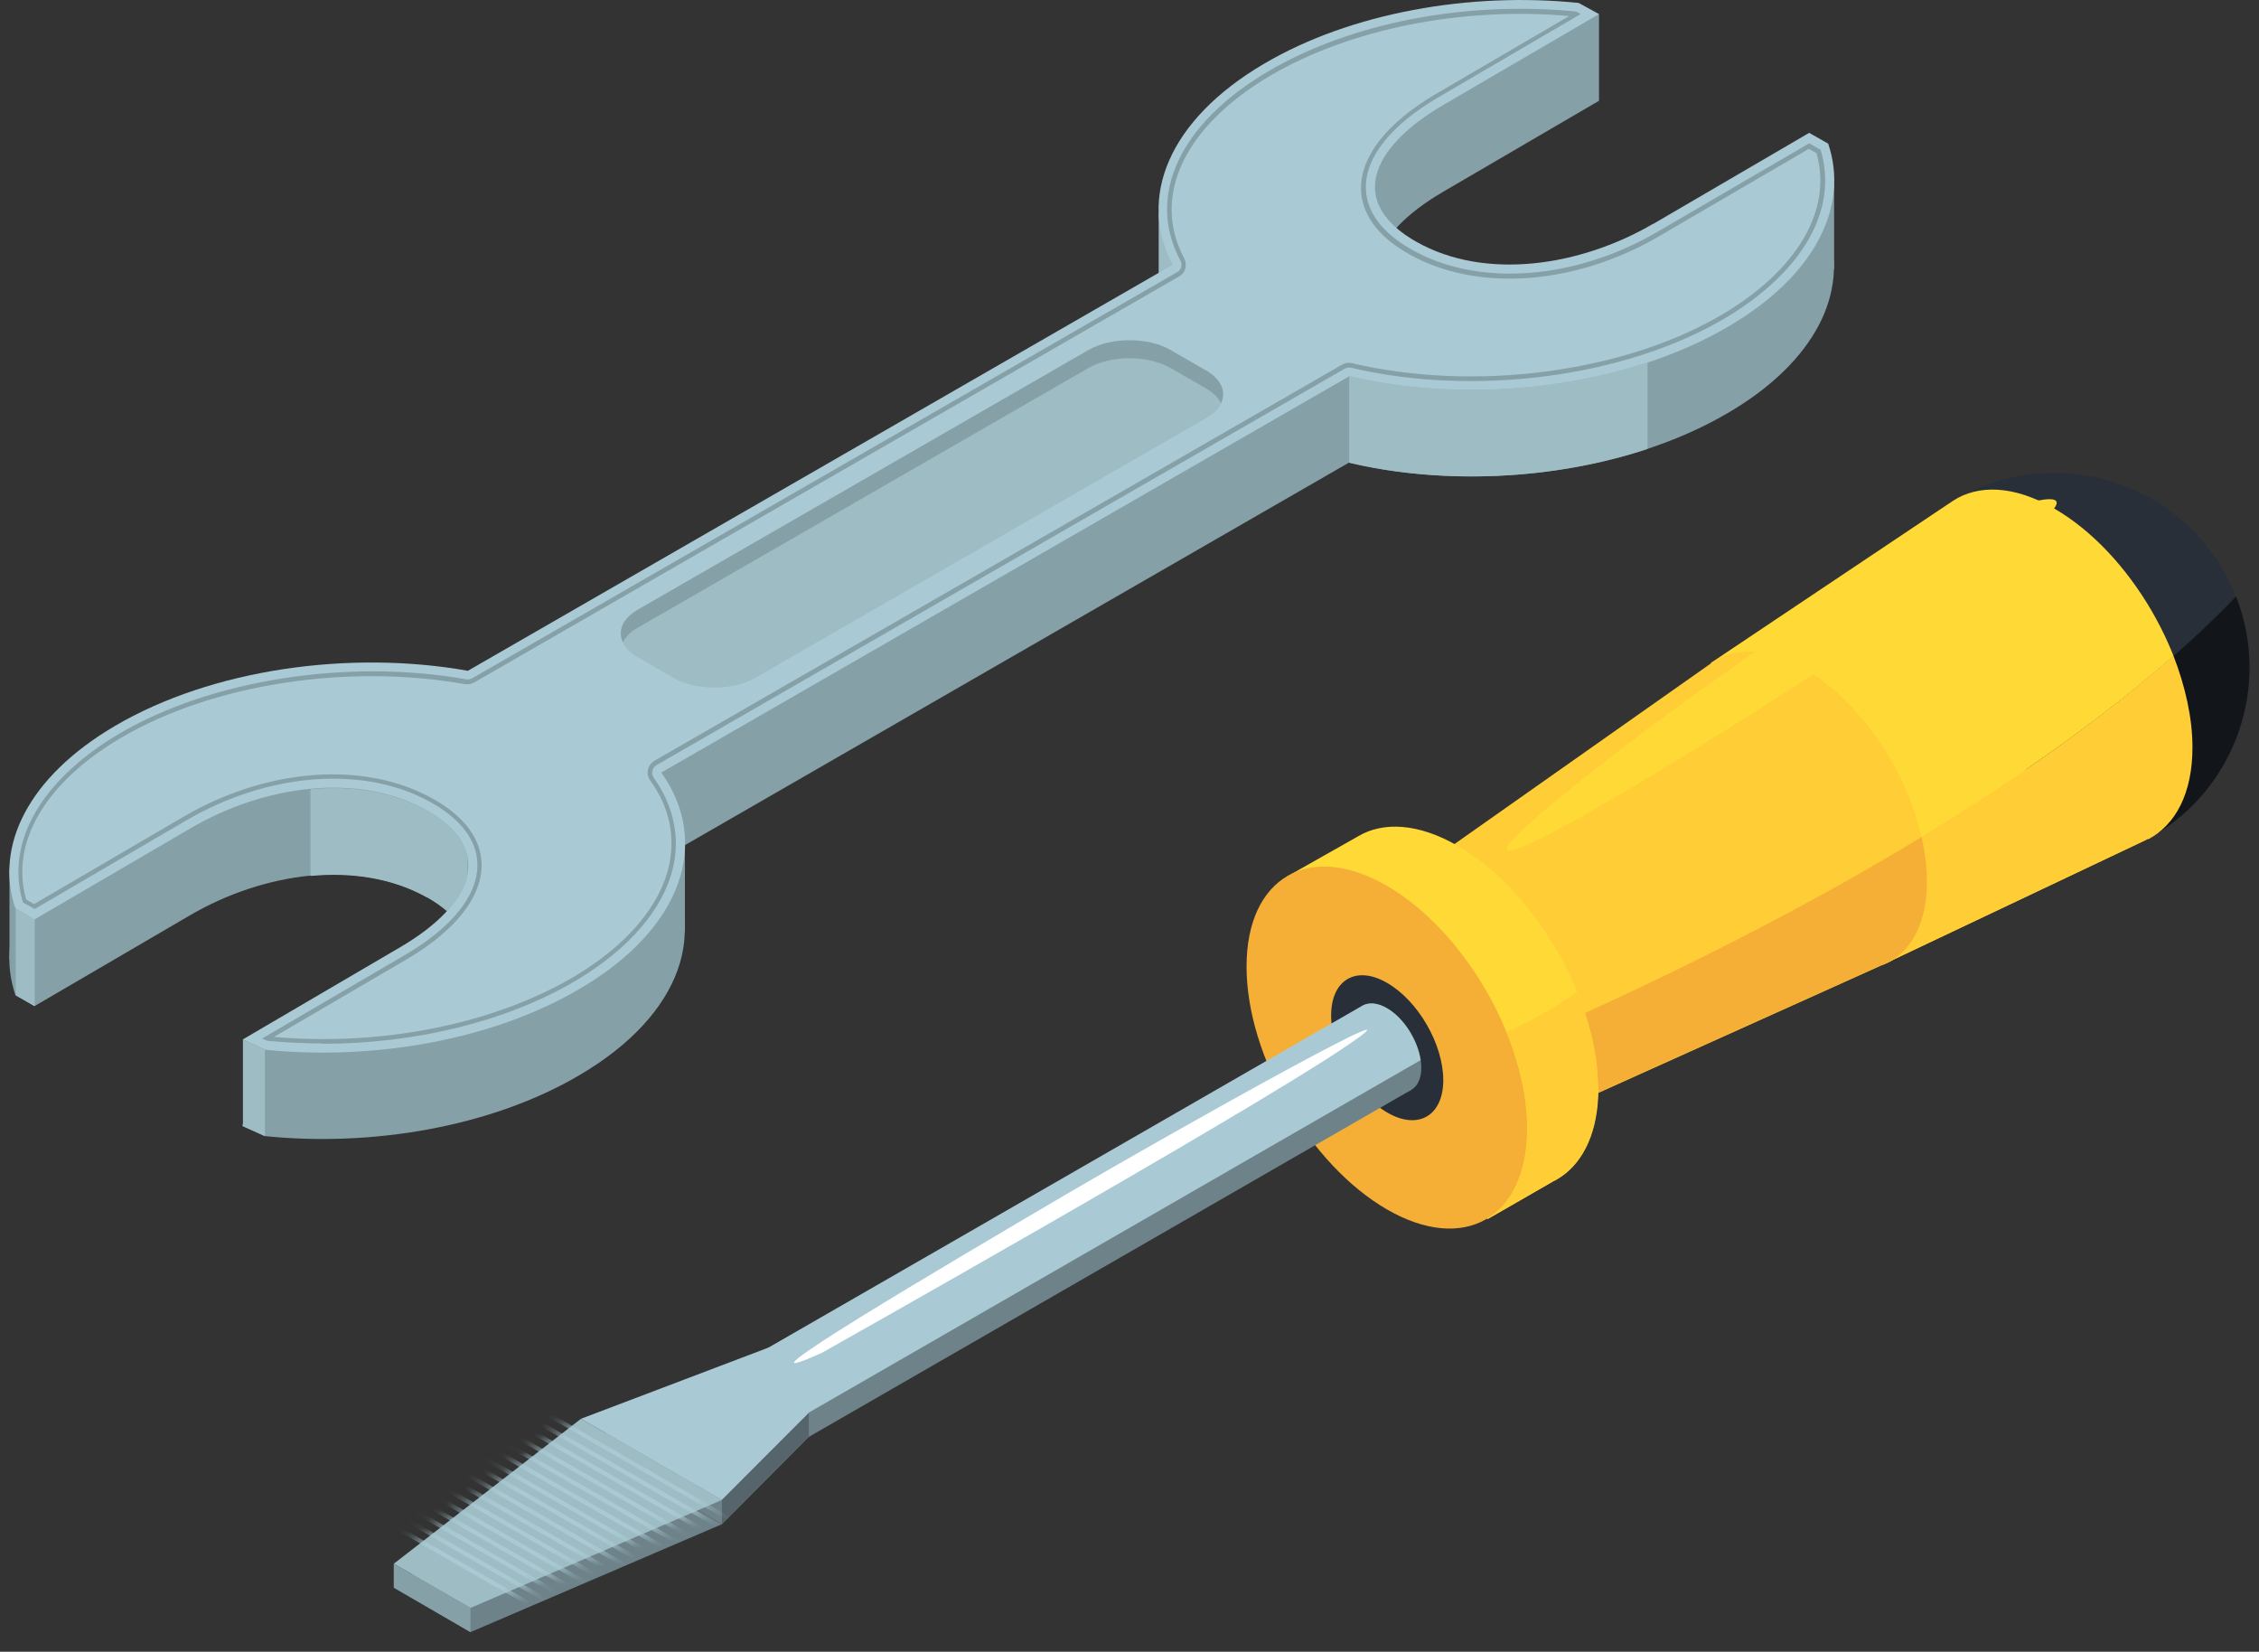
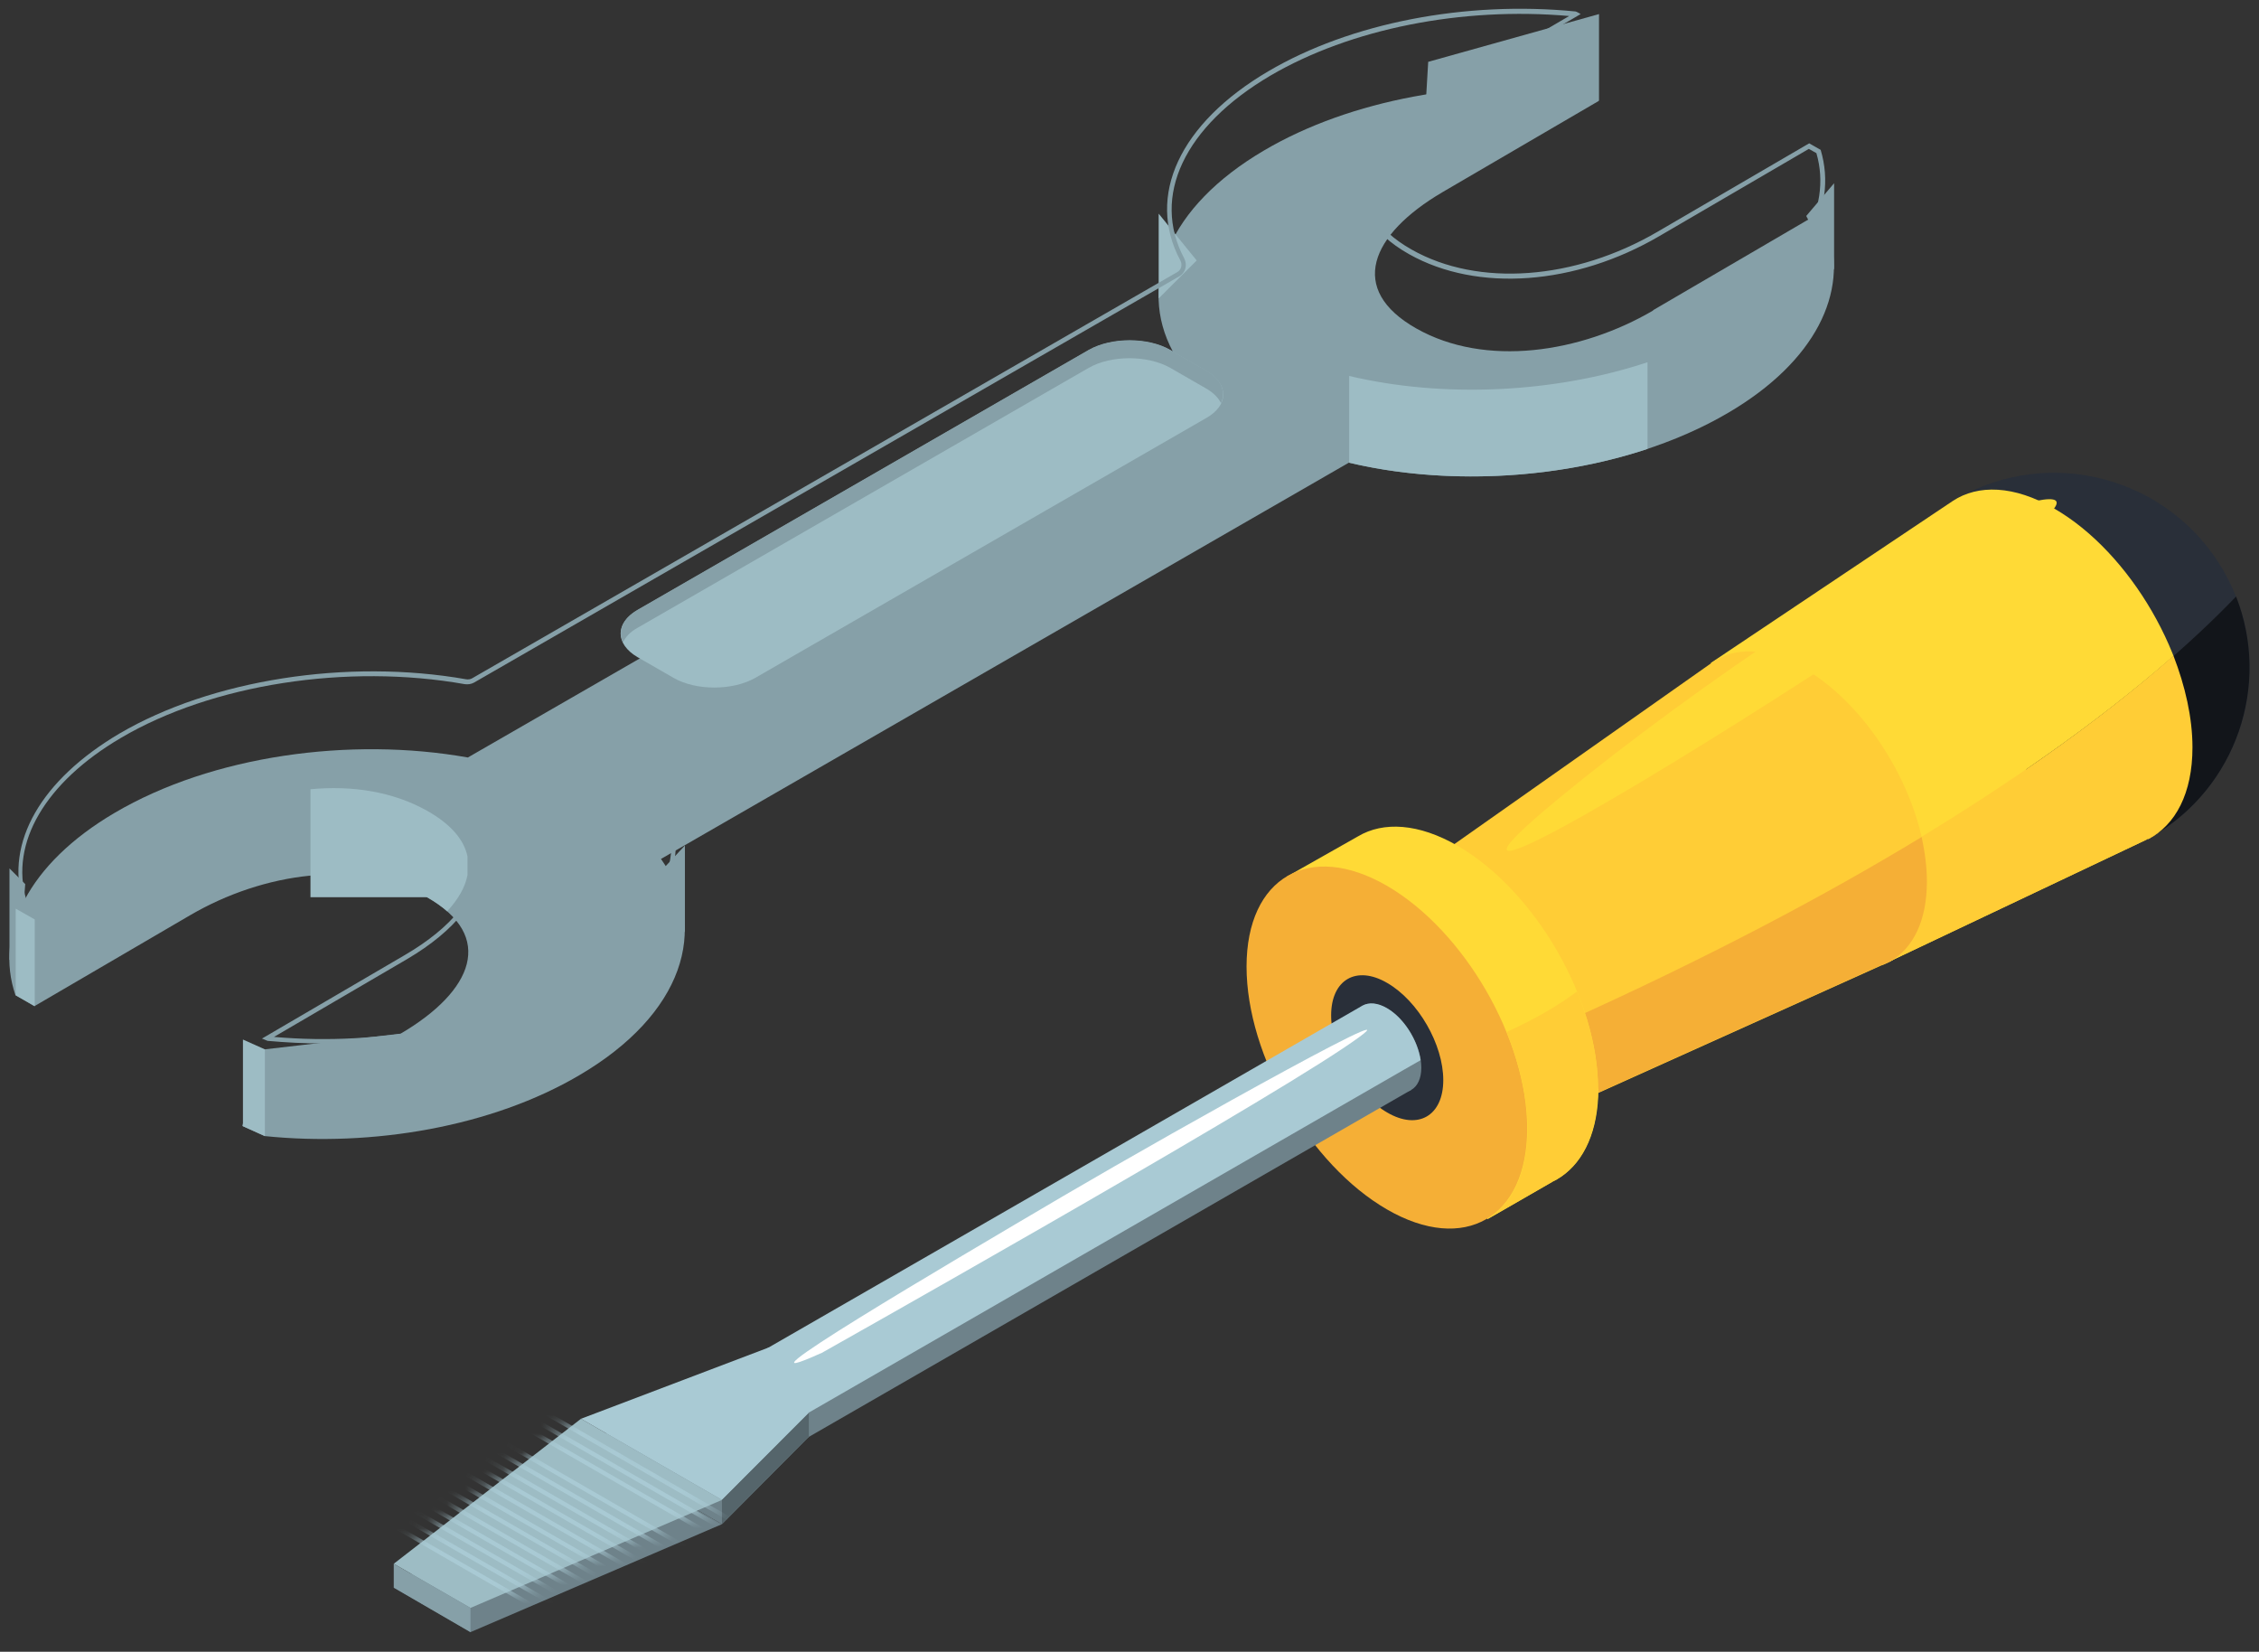
<svg xmlns="http://www.w3.org/2000/svg" width="119" height="87" viewBox="0 0 119 87" fill="none">
  <rect x="0" y="0" width="119" height="87" fill="#333333" stroke="none" />
  <g clip-path="url(#clip0_84_213)">
    <path d="M117.119 30.04C119.968 34.952 118.276 41.225 113.353 44.069C108.431 46.912 98.137 29.126 103.059 26.283C107.982 23.439 114.269 25.128 117.119 30.04Z" fill="#292F39" />
    <path d="M115.495 39.364C115.495 34.728 112.231 29.092 108.206 26.782C106.099 25.559 104.199 25.507 102.869 26.386C102.817 26.421 90.123 34.917 90.123 34.917L99.588 50.618L113.077 44.224C113.077 44.224 113.111 44.207 113.129 44.189H113.18C114.597 43.448 115.495 41.794 115.495 39.364Z" fill="#FFDA36" />
    <path d="M101.505 46.413C101.505 42.276 98.603 37.261 95.011 35.193C93.059 34.073 91.332 34.055 90.14 34.934L73.058 46.964L80.451 59.252L99.087 50.859C99.26 50.807 99.415 50.721 99.57 50.652C100.779 49.963 101.505 48.515 101.505 46.447V46.413Z" fill="#FFCD36" />
    <path d="M106.72 40.535C108.966 43.345 111.522 45.12 113.353 44.069C117.826 41.483 119.622 36.072 117.792 31.419C115.615 33.693 112.126 36.83 106.72 40.535Z" fill="#12151A" />
    <path d="M99.588 50.618L113.077 44.224C113.077 44.224 113.111 44.207 113.129 44.189H113.181C114.597 43.448 115.495 41.794 115.495 39.364C115.495 37.813 115.115 36.141 114.493 34.538C110.832 37.761 105.287 41.88 97.101 46.482L99.588 50.618Z" fill="#FFCD36" />
    <path d="M78.361 55.771L80.451 59.235L99.087 50.842C99.26 50.79 99.415 50.704 99.571 50.635C100.78 49.946 101.505 48.498 101.505 46.43C101.505 45.672 101.401 44.879 101.229 44.086C96.203 47.136 89.985 50.446 82.316 53.892C80.848 54.547 79.536 55.185 78.378 55.788L78.361 55.771Z" fill="#F5AF36" />
    <path d="M84.182 57.339C84.182 52.634 80.865 46.912 76.789 44.551C74.734 43.362 72.869 43.259 71.539 44.051L67.791 46.171L69.397 48.911C69.449 53.599 72.731 59.252 76.789 61.596C76.807 61.596 76.824 61.613 76.841 61.631L78.361 64.216L81.798 62.234C81.954 62.165 82.092 62.079 82.247 61.975C83.456 61.148 84.199 59.545 84.199 57.339H84.182Z" fill="#FFDA36" />
    <path d="M80.45 59.442C80.45 64.147 77.134 66.06 73.058 63.699C68.982 61.338 65.666 55.616 65.666 50.911C65.666 46.206 68.982 44.293 73.058 46.654C77.134 49.015 80.45 54.737 80.45 59.442Z" fill="#F5AF36" />
    <path d="M76.029 56.891C76.029 58.77 74.699 59.545 73.075 58.597C71.434 57.65 70.122 55.357 70.122 53.479C70.122 51.6 71.452 50.825 73.075 51.773C74.716 52.721 76.029 55.013 76.029 56.891Z" fill="#292F39" />
    <path d="M38.032 80.279L30.605 76.004L20.743 83.622L24.785 85.966L38.032 80.279Z" fill="#6E828A" />
    <path d="M30.604 76.004L38.031 80.278L42.608 75.677L40.501 72.23L30.604 76.004Z" fill="#6E828A" />
    <path d="M74.336 57.408L72.989 53.513L36.96 74.281L41.002 76.608L74.336 57.408Z" fill="#6E828A" />
    <path d="M38.032 79.003L30.605 74.729L20.743 82.364L24.785 84.691L38.032 79.003Z" fill="#9DBCC4" />
    <path d="M30.604 74.729L38.031 79.003L42.608 74.419L40.501 70.972L30.604 74.729Z" fill="#A9CAD4" />
    <path d="M74.872 56.236C74.872 57.391 74.06 57.856 73.058 57.288C72.057 56.702 71.245 55.306 71.245 54.151C71.245 52.996 72.057 52.531 73.058 53.099C74.06 53.685 74.872 55.081 74.872 56.236Z" fill="#6E828A" />
    <path d="M20.743 82.364V83.622L24.785 85.966V84.69L20.743 82.364Z" fill="#86A0A8" />
    <path d="M74.837 55.857C74.682 54.789 73.956 53.617 73.058 53.1C72.557 52.807 72.108 52.789 71.78 52.962L36.96 73.006L42.608 74.402L73.904 56.374L74.837 55.84V55.857Z" fill="#A9CAD4" />
    <path d="M38.031 79.003V80.278L42.608 75.677V74.419L38.031 79.003Z" fill="#55656B" />
    <path d="M81.781 62.234C81.936 62.165 82.075 62.079 82.23 61.975C83.439 61.148 84.182 59.545 84.182 57.339C84.182 55.702 83.767 53.927 83.076 52.221C82.161 52.91 80.952 53.634 79.363 54.358C80.054 56.064 80.468 57.822 80.468 59.459C80.468 61.786 79.656 63.406 78.361 64.199C78.361 64.216 81.798 62.234 81.798 62.234H81.781Z" fill="#FFCD36" />
    <g style="mix-blend-mode:soft-light">
      <path d="M106.306 26.61C100.969 28.127 88.983 36.399 82.177 42.001C73.818 48.877 85.908 41.725 95.097 35.796C103.335 30.488 112.524 24.852 106.289 26.627L106.306 26.61Z" fill="#FFDA36" />
    </g>
    <g style="mix-blend-mode:soft-light">
      <path d="M43.247 71.282C43.247 71.282 65.182 58.942 70.744 55.219C76.305 51.497 62.246 59.339 56.046 62.975C49.862 66.612 37.72 73.764 43.23 71.282H43.247Z" fill="white" />
    </g>
    <mask id="mask0_84_213" style="mask-type:luminance" maskUnits="userSpaceOnUse" x="20" y="74" width="19" height="11">
      <path d="M38.032 79.003L30.605 74.729L20.743 82.364L24.785 84.691L38.032 79.003Z" fill="white" />
    </mask>
    <g mask="url(#mask0_84_213)">
      <path d="M25.518 72.439L25.406 72.633L41.187 81.724L41.299 81.53L25.518 72.439Z" fill="#A9CAD4" />
      <path d="M24.893 72.789L24.781 72.983L40.562 82.074L40.674 81.88L24.893 72.789Z" fill="#A9CAD4" />
      <path d="M24.3 73.13L24.188 73.325L39.969 82.416L40.081 82.222L24.3 73.13Z" fill="#A9CAD4" />
-       <path d="M23.684 73.495L23.572 73.689L39.352 82.781L39.465 82.587L23.684 73.495Z" fill="#A9CAD4" />
      <path d="M23.077 73.846L22.965 74.04L38.745 83.131L38.858 82.937L23.077 73.846Z" fill="#A9CAD4" />
      <path d="M22.467 74.187L22.355 74.381L38.135 83.472L38.247 83.278L22.467 74.187Z" fill="#A9CAD4" />
      <path d="M21.851 74.552L21.738 74.746L37.519 83.837L37.631 83.643L21.851 74.552Z" fill="#A9CAD4" />
      <path d="M21.243 74.885L21.131 75.079L36.911 84.17L37.023 83.976L21.243 74.885Z" fill="#A9CAD4" />
      <path d="M20.633 75.243L20.52 75.438L36.301 84.529L36.413 84.335L20.633 75.243Z" fill="#A9CAD4" />
      <path d="M20.017 75.608L19.904 75.802L35.685 84.894L35.797 84.699L20.017 75.608Z" fill="#A9CAD4" />
      <path d="M19.424 75.95L19.311 76.144L35.092 85.235L35.204 85.041L19.424 75.95Z" fill="#A9CAD4" />
      <path d="M18.8 76.3L18.688 76.494L34.468 85.585L34.58 85.391L18.8 76.3Z" fill="#A9CAD4" />
      <path d="M18.183 76.647L18.07 76.842L33.851 85.933L33.963 85.739L18.183 76.647Z" fill="#A9CAD4" />
      <path d="M17.591 77.006L17.479 77.2L33.259 86.291L33.371 86.097L17.591 77.006Z" fill="#A9CAD4" />
      <path d="M16.966 77.356L16.854 77.55L32.634 86.641L32.746 86.448L16.966 77.356Z" fill="#A9CAD4" />
      <path d="M16.364 77.713L16.252 77.907L32.032 86.998L32.145 86.804L16.364 77.713Z" fill="#A9CAD4" />
    </g>
    <path d="M84.233 0.741V5.291L74.889 9.134L75.235 3.257L84.233 0.741Z" fill="#86A0A8" />
    <path d="M0.5 45.74V50.549H1.018L1.329 46.568L0.5 45.74Z" fill="#86A0A8" />
    <path d="M36.08 44.534V49.118L34.197 46.55L36.08 44.534Z" fill="#86A0A8" />
    <path d="M96.617 14.219V9.651L95.149 11.375L96.617 14.219Z" fill="#86A0A8" />
    <path d="M87.083 16.355C83.249 18.596 78.24 19.354 74.613 17.303C70.986 15.252 72.177 12.357 75.995 10.117L84.233 5.308L83.162 4.722C77.463 4.136 71.176 5.222 66.582 7.928C61.538 10.892 59.915 15.011 61.78 18.51L24.646 39.898C18.445 38.795 11.174 39.794 6.044 42.811C1.467 45.499 -0.294 49.153 0.811 52.41L1.813 52.996L10.017 48.205C13.851 45.965 18.86 45.206 22.487 47.257C26.114 49.308 24.922 52.203 21.105 54.444L13.937 55.271L12.763 59.304L13.937 59.838C19.637 60.424 25.924 59.339 30.518 56.633C35.959 53.444 37.427 48.912 34.819 45.241L71.055 24.37C77.514 25.904 85.528 24.99 91.055 21.733C95.632 19.044 97.394 15.39 96.289 12.116L95.287 11.547L87.083 16.338V16.355Z" fill="#86A0A8" />
    <path d="M61.037 11.254V15.718L63.04 13.719L61.037 11.254Z" fill="#9DBCC4" />
-     <path d="M87.083 11.788C83.249 14.029 78.24 14.787 74.613 12.736C70.986 10.685 72.177 7.79 75.995 5.549L84.233 0.741L83.162 0.155C77.463 -0.431 71.176 0.655 66.582 3.361C61.538 6.325 59.915 10.444 61.78 13.943L24.646 35.331C18.445 34.228 11.174 35.227 6.044 38.243C1.467 40.932 -0.294 44.586 0.811 47.843L1.813 48.429L10.017 43.638C13.851 41.38 18.86 40.639 22.487 42.69C26.114 44.741 24.922 47.636 21.105 49.877L12.78 54.754L13.955 55.288C19.654 55.874 25.941 54.789 30.535 52.083C35.976 48.894 37.444 44.362 34.836 40.691L71.072 19.82C77.532 21.354 85.546 20.44 91.073 17.183C95.65 14.494 97.411 10.841 96.306 7.566L95.304 6.997L87.1 11.788H87.083Z" fill="#A9CAD4" />
    <path d="M57.358 18.441L33.575 32.142C32.401 32.815 32.401 33.917 33.575 34.607L35.492 35.71C36.667 36.382 38.584 36.382 39.776 35.71L63.559 22.008C64.733 21.336 64.733 20.233 63.559 19.544L61.641 18.441C60.467 17.769 58.55 17.769 57.358 18.441Z" fill="#9DBCC4" />
    <path d="M0.828 47.86V52.428L1.83 52.996V48.429L0.828 47.86Z" fill="#9DBCC4" />
    <path d="M12.798 54.754V59.321L13.955 59.838V55.271L12.798 54.754Z" fill="#9DBCC4" />
    <path d="M71.072 19.802V24.37C76.012 25.542 81.85 25.283 86.789 23.646V19.079C81.85 20.716 76.012 20.974 71.072 19.802Z" fill="#9DBCC4" />
-     <path d="M22.504 47.257C22.919 47.498 23.264 47.74 23.558 47.998C24.145 47.361 24.508 46.723 24.629 46.085V45.12C24.456 44.258 23.782 43.431 22.504 42.707C20.691 41.69 18.549 41.363 16.355 41.57V46.137C18.532 45.93 20.691 46.258 22.504 47.274V47.257Z" fill="#9DBCC4" />
+     <path d="M22.504 47.257C22.919 47.498 23.264 47.74 23.558 47.998C24.145 47.361 24.508 46.723 24.629 46.085V45.12C24.456 44.258 23.782 43.431 22.504 42.707C20.691 41.69 18.549 41.363 16.355 41.57V46.137V47.257Z" fill="#9DBCC4" />
    <path d="M33.576 33.073L57.359 19.372C58.533 18.7 60.45 18.7 61.642 19.372L63.559 20.475C63.939 20.699 64.181 20.957 64.319 21.233C64.596 20.647 64.354 19.992 63.559 19.527L61.642 18.424C60.468 17.752 58.55 17.752 57.359 18.424L33.576 32.125C32.781 32.591 32.539 33.245 32.816 33.831C32.954 33.556 33.196 33.28 33.576 33.073Z" fill="#86A0A8" />
    <path d="M17.012 54.961C16.045 54.961 15.061 54.909 14.093 54.823C14.024 54.789 13.8 54.702 13.8 54.702L14.007 54.582L21.348 50.29C23.817 48.843 25.165 47.154 25.147 45.551C25.147 44.672 24.715 43.397 22.729 42.276C19.223 40.294 14.145 40.673 9.793 43.224L1.83 47.877L1.209 47.533C0.259 44.362 2.176 41.07 6.287 38.64C11.14 35.796 18.308 34.676 24.56 35.779C24.664 35.796 24.785 35.779 24.871 35.727L62.005 14.339C62.23 14.218 62.299 13.943 62.178 13.719C60.364 10.323 62.143 6.497 66.806 3.757C71.142 1.206 77.187 0.034 82.99 0.603C83.042 0.603 83.266 0.741 83.266 0.741L75.753 5.136C73.283 6.584 71.936 8.273 71.953 9.875C71.953 10.754 72.385 12.03 74.371 13.15C77.878 15.132 82.956 14.753 87.325 12.202L95.305 7.549L95.909 7.893C96.859 11.065 94.942 14.356 90.831 16.786C85.581 19.871 77.688 20.905 71.176 19.372C71.055 19.337 70.934 19.372 70.831 19.423L34.595 40.294C34.474 40.363 34.405 40.467 34.37 40.605C34.336 40.725 34.37 40.863 34.439 40.967C35.458 42.397 35.821 44.017 35.476 45.603C34.992 47.843 33.144 49.997 30.277 51.686C26.667 53.806 21.866 54.978 16.995 54.978L17.012 54.961ZM14.439 54.616C20.104 55.116 25.959 53.944 30.173 51.48C32.989 49.825 34.785 47.722 35.251 45.551C35.579 44.017 35.251 42.483 34.249 41.104C34.129 40.949 34.094 40.742 34.129 40.536C34.18 40.346 34.301 40.174 34.474 40.07L70.71 19.199C70.865 19.113 71.055 19.079 71.228 19.13C77.67 20.647 85.512 19.63 90.693 16.58C94.683 14.236 96.548 11.047 95.685 8.066L95.287 7.842L87.429 12.426C82.99 15.028 77.826 15.408 74.233 13.391C72.143 12.219 71.694 10.841 71.694 9.91C71.694 8.221 73.076 6.463 75.615 4.963L82.662 0.844C76.997 0.345 71.142 1.517 66.927 3.981C62.385 6.652 60.641 10.341 62.385 13.615C62.558 13.96 62.454 14.374 62.109 14.563L24.974 35.951C24.819 36.037 24.664 36.055 24.491 36.037C18.29 34.934 11.174 36.037 6.373 38.864C2.383 41.208 0.518 44.396 1.381 47.378L1.796 47.619L9.637 43.035C14.076 40.432 19.24 40.053 22.833 42.087C24.923 43.259 25.372 44.637 25.372 45.568C25.372 47.257 23.99 49.015 21.451 50.514L14.404 54.633L14.439 54.616Z" fill="#86A0A8" />
  </g>
  <defs>
    <clipPath id="clip0_84_213">
      <rect width="118" height="87" fill="white" transform="translate(0.5)" />
    </clipPath>
  </defs>
</svg>